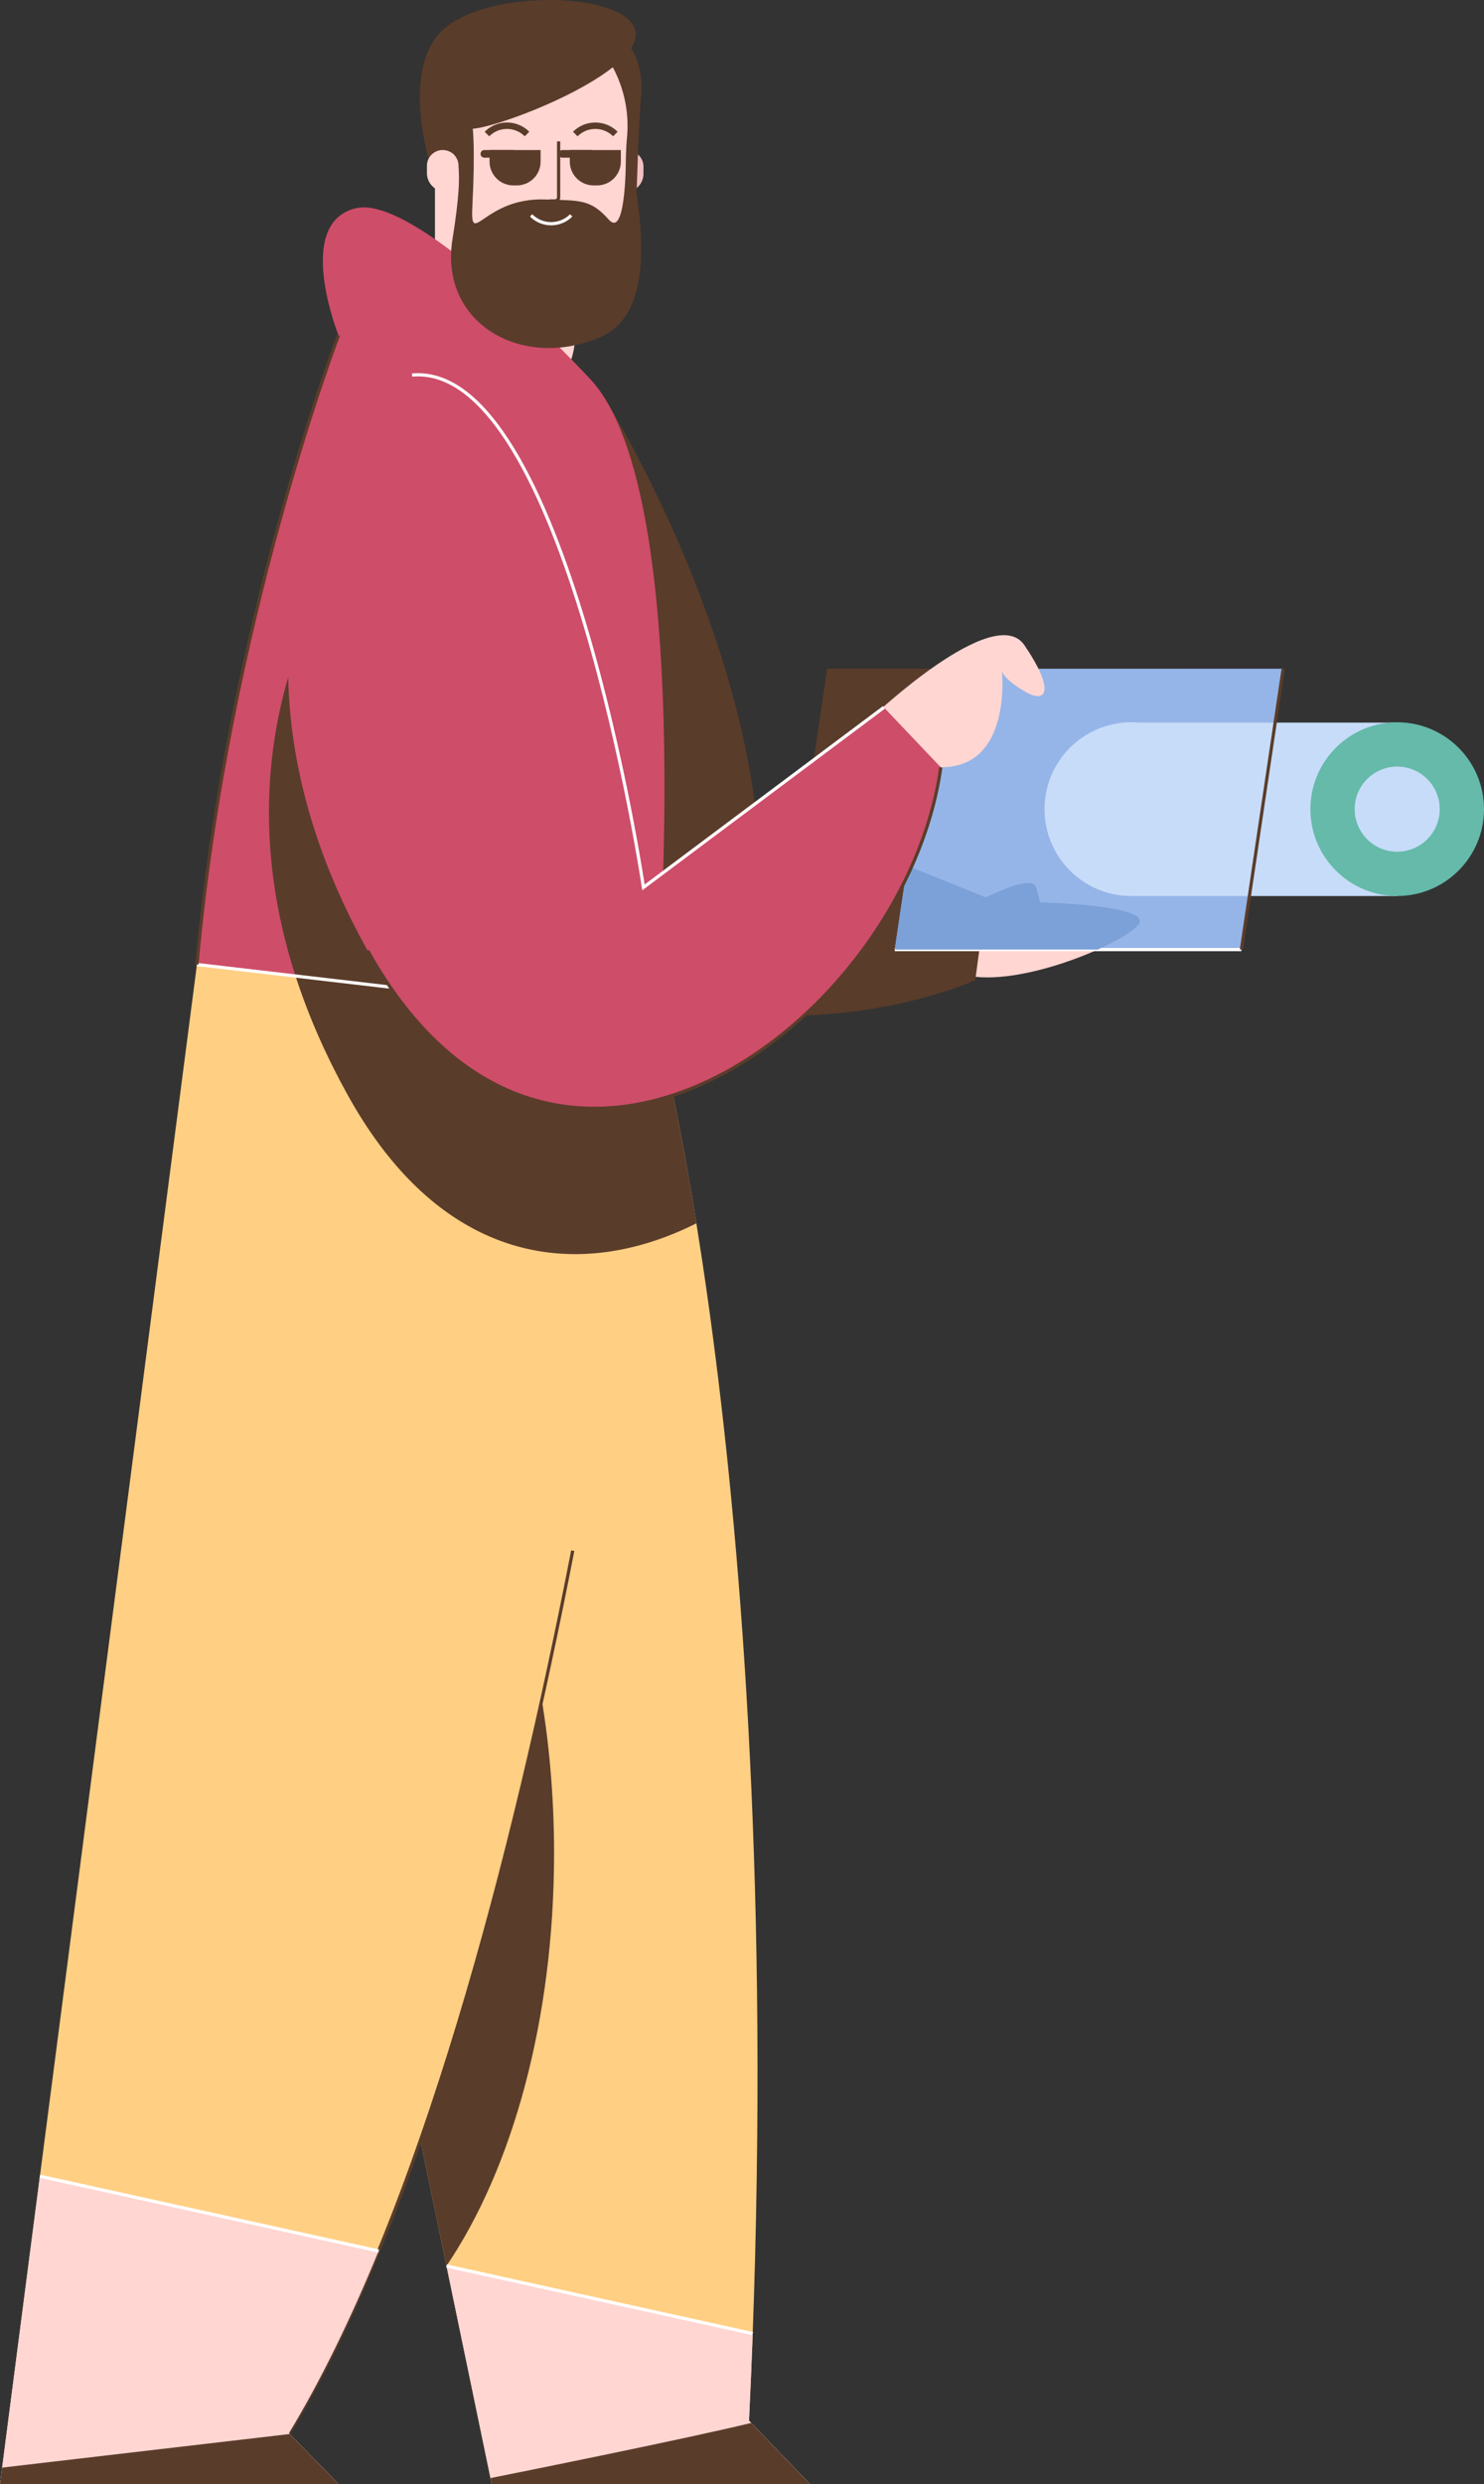
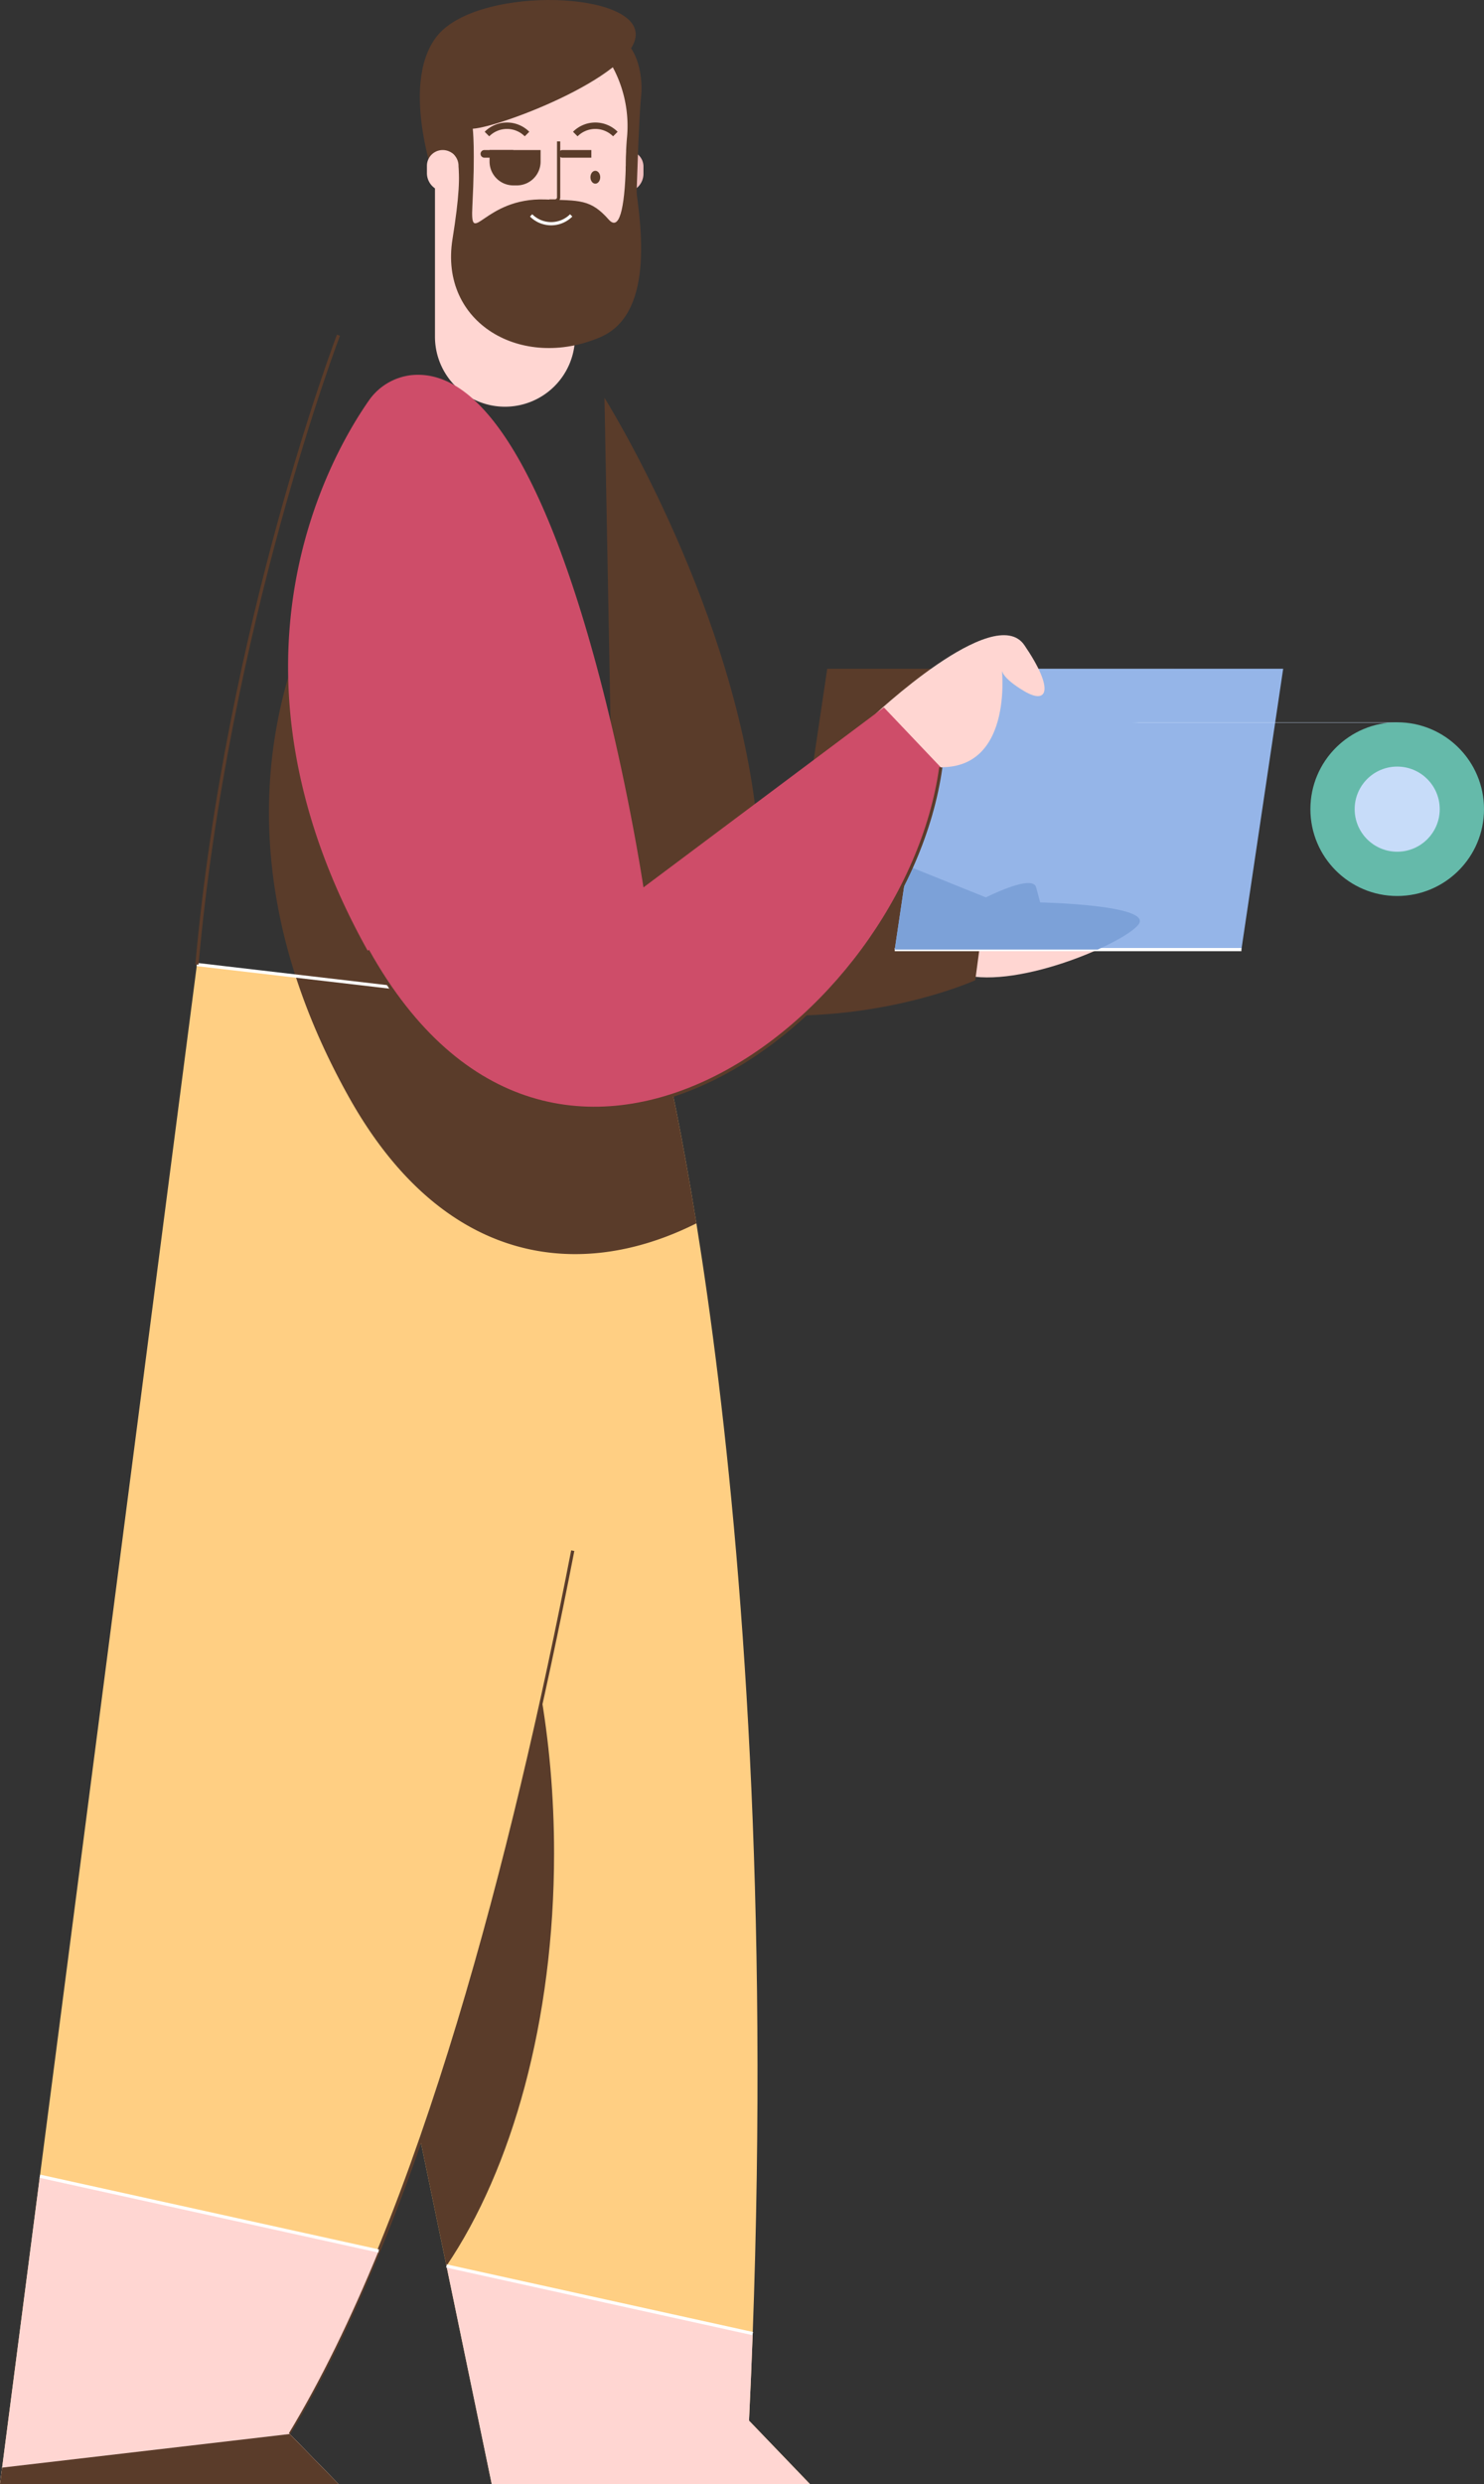
<svg xmlns="http://www.w3.org/2000/svg" id="Layer_1" data-name="Layer 1" viewBox="0 0 461.74 772.395">
  <rect x="0" y="0" width="461.74" height="772.395" fill="#333333" stroke="none" />
  <defs>
    <style>.cls-1{fill:#ffd6d2;}.cls-2{fill:#5a3c2a;}.cls-3{fill:#95b5e8;}.cls-10,.cls-4,.cls-7{fill:none;stroke-miterlimit:10;}.cls-4{stroke:#fff;}.cls-5{fill:#7ca1d8;}.cls-6{fill:#ffcf83;}.cls-10,.cls-7{stroke:#5a3c2a;}.cls-8{fill:#ce4d69;}.cls-9{fill:#f2c0c0;}.cls-10{stroke-width:2px;}.cls-11{fill:#c7dcf9;}.cls-12{fill:#65baaa;}</style>
  </defs>
  <title>camera, man, male, person</title>
  <path class="cls-1" d="M323.644,280.606l-1.25-4.683c-1.25-4.683-18.25,4.433-18.25,4.433l-5.947,22.25c16.303,5.75,50.697-8.75,55.947-15S323.644,280.606,323.644,280.606Z" />
  <path class="cls-2" d="M234.894,250.106c-8.5-65.5-46.816-126.404-46.816-126.404l3.388,181.207c57.484,24.54,111.98-.096,111.98-.096l3.448-25.708Z" />
  <polygon class="cls-2" points="352.257 295.273 244.394 295.273 257.394 207.939 365.257 207.939 352.257 295.273" />
  <polygon class="cls-3" points="386.257 295.273 278.394 295.273 291.394 207.939 399.257 207.939 386.257 295.273" />
  <line class="cls-4" x1="386.257" y1="295.273" x2="278.394" y2="295.273" />
  <path class="cls-5" d="M323.644,280.606l-1.25-4.683c-.943-3.532-10.844.785-15.654,3.121l-24.463-9.853-3.882,26.082h63.145c6.175-2.776,10.911-5.65,12.605-7.667C359.394,281.356,323.644,280.606,323.644,280.606Z" />
  <path class="cls-1" d="M278.394,245.939l-7-23s38-36,47.333-22.333,7.333,18.667,0,14.333-7-6.667-7-6.667,4.167,37.167-26.833,29.167" />
  <path class="cls-6" d="M203.942,316.579s42.613,155.63,29.114,436.116l18.932,19.7h-98.995L118.494,606.185" />
  <path class="cls-2" d="M138.917,704.58c20.406-30.098,33.479-76.382,33.479-128.302,0-35.81-6.221-68.938-16.775-95.927L118.494,606.185Z" />
  <path class="cls-6" d="M203.942,316.579,61.275,299.913,0,772.395H105.31L89.894,756.606C171.227,622.273,203.942,316.579,203.942,316.579Z" />
  <path class="cls-7" d="M89.894,756.606c41.255-68.138,70.001-180.363,88.313-274.42" />
  <path class="cls-1" d="M135.339,55.954h43.565a0,0,0,0,1,0,0V104.687a21.783,21.783,0,0,1-21.783,21.783h0a21.783,21.783,0,0,1-21.783-21.783V55.954A0,0,0,0,1,135.339,55.954Z" />
-   <path class="cls-8" d="M183.71,117.939s-53.4-57.707-72.9-53.207-5.5,39.5-5.5,39.5S70.727,194.606,61.275,299.913l142.667,16.667S217.858,154.636,183.71,117.939Z" />
  <path class="cls-2" d="M216.677,380.394c-6.764-42.004-12.736-63.815-12.736-63.815s.082-.95.216-2.713l-9.899,7.407s-24.293-163.645-72.002-159.311a18.637,18.637,0,0,0-13.515,8.026c-12.573,18.059-49.301,83.084-.298,170.952C137.833,393.636,180.4,398.605,216.677,380.394Z" />
  <line class="cls-4" x1="61.275" y1="299.913" x2="203.942" y2="316.579" />
  <path class="cls-7" d="M61.275,299.913C70.727,194.606,105.31,104.232,105.31,104.232" />
  <path class="cls-2" d="M180.364,97.69c-18.308-2.641-31.965-12.911-31.965-25.187,0-5.616,2.866-10.809,7.72-15.049h24.245Z" />
  <path class="cls-9" d="M196.115,46.864h0a4.094,4.094,0,0,1,4.094,4.094v3.901a4.916,4.916,0,0,1-4.916,4.916h0a4.916,4.916,0,0,1-4.916-4.916V52.603A5.738,5.738,0,0,1,196.115,46.864Z" transform="translate(390.586 106.639) rotate(180)" />
  <path class="cls-2" d="M185.232,21.856s9.706,18.872,9.616,22.625-.83,14.5-.83,14.5l3.991,3.191s.757-25.858,1.476-32.233S198.136,10.231,188.077,10.856" />
  <path class="cls-1" d="M189.797,19.374a38.574,38.574,0,0,1,5.254,23.733,105.901,105.901,0,0,0-.203,14.006c.527,11.848-4.413,22.917-14.485,28.217-4.052,2.132-12.789,3.275-19.346,1.262-11.899-3.652-23.943-11.533-24.283-30.959a64.719,64.719,0,0,0-2.241-15.873c-1.224-4.503-1.576-11.047,1.976-19.135C144.305,2.787,175.228-4.226,189.797,19.374Z" />
  <path class="cls-2" d="M194.716,51.762s1.672-3.304,2.511,2.49c1.9,13.125,7.26,43.022-10.472,50.604-24.361,10.417-50.17-4.333-45.958-30.523s1.118-27.304-2.882-27.313-1.683,12.037-1.683,12.037S123.935,26.981,135.769,11.481,195.558-3.061,197.726,9.773,155.936,39.526,147.103,40.026c0,0,.79,6.467-.126,23.996-.708,13.55,3.417-2.667,22.667-2,10.715.371,14.066-.167,19.75,6.247C192.648,71.942,194.336,65.192,194.716,51.762Z" />
  <ellipse class="cls-2" cx="157.746" cy="55.109" rx="1.523" ry="2.003" />
  <ellipse class="cls-2" cx="185.232" cy="55.109" rx="1.523" ry="2.003" />
  <path class="cls-7" d="M170.928,62.484h1.749a1.136,1.136,0,0,0,1.136-1.136V43.97" />
  <path class="cls-4" d="M177.722,66.978a8.815,8.815,0,0,1-12.466,0" />
  <path class="cls-10" d="M151.513,41.68a8.815,8.815,0,0,1,12.466,0" />
  <path class="cls-10" d="M178.999,41.68a8.815,8.815,0,0,1,12.466,0" />
  <path class="cls-2" d="M186.411,26.15c.06-.007.122-.008.183-.014-.093-.049-.159-.082-.159-.082C186.428,26.086,186.418,26.117,186.411,26.15Z" />
  <path class="cls-1" d="M137.752,46.651h0a4.916,4.916,0,0,1,4.916,4.916v3.901a4.094,4.094,0,0,1-4.094,4.094h0a5.738,5.738,0,0,1-5.738-5.738V51.567A4.916,4.916,0,0,1,137.752,46.651Z" />
  <path class="cls-2" d="M152.326,46.651h15.88a0,0,0,0,1,0,0v3.594a7.406,7.406,0,0,1-7.406,7.406h-1.068a7.406,7.406,0,0,1-7.406-7.406V46.651A0,0,0,0,1,152.326,46.651Z" />
-   <path class="cls-2" d="M177.292,46.651H193.173a0,0,0,0,1,0,0v3.594a7.406,7.406,0,0,1-7.406,7.406h-1.068a7.406,7.406,0,0,1-7.406-7.406V46.651a0,0,0,0,1,0,0Z" />
  <path class="cls-2" d="M150.713,46.651h8.992a0,0,0,0,1,0,0v2.379a0,0,0,0,1,0,0H150.713a1.189,1.189,0,0,1-1.189-1.189v0A1.189,1.189,0,0,1,150.713,46.651Z" />
  <path class="cls-2" d="M175.003,46.651h8.992a0,0,0,0,1,0,0v2.379a0,0,0,0,1,0,0h-8.992a1.189,1.189,0,0,1-1.189-1.189v0A1.189,1.189,0,0,1,175.003,46.651Z" />
  <path class="cls-1" d="M138.922,704.606l14.07,67.789h98.995l-18.932-19.7q.661-13.736,1.145-27.068Z" />
  <line class="cls-4" x1="234.2" y1="725.628" x2="138.922" y2="704.606" />
  <path class="cls-1" d="M12.411,676.693,0,772.395H105.31L89.894,756.606c10.035-16.575,19.329-35.762,27.914-56.659Z" />
  <line class="cls-4" x1="117.808" y1="699.947" x2="12.411" y2="676.693" />
  <polygon class="cls-2" points="0.66 767.303 0 772.395 105.31 772.395 90.14 756.858 0.66 767.303" />
-   <path class="cls-2" d="M233.742,753.41c-20.169,4.903-70.766,15.077-81.13,17.152l.38,1.833h98.995Z" />
  <path class="cls-8" d="M128.206,116.628a18.637,18.637,0,0,0-13.515,8.026c-12.573,18.059-49.301,83.084-.298,170.952,58,104,167.333,22.113,178.333-57l-17.711-18.636-74.807,55.969S175.916,112.294,128.206,116.628Z" />
-   <path class="cls-4" d="M275.016,219.97l-2.092,1.565-72.715,54.404S175.916,112.294,128.206,116.628" />
  <path class="cls-7" d="M114.394,295.606c58,104,167.333,22.113,178.333-57" />
  <line class="cls-1" x1="275.016" y1="234.273" x2="278.394" y2="230.591" />
-   <path class="cls-11" d="M354.213,224.696c-.729-.059-1.463-.097-2.206-.097a27.008,27.008,0,1,0,0,54.016h82.726V224.696Z" />
+   <path class="cls-11" d="M354.213,224.696c-.729-.059-1.463-.097-2.206-.097h82.726V224.696Z" />
  <circle class="cls-12" cx="434.733" cy="251.606" r="27.008" />
  <circle class="cls-11" cx="434.733" cy="251.606" r="13.234" />
-   <line class="cls-7" x1="399.257" y1="207.939" x2="386.257" y2="295.273" />
</svg>